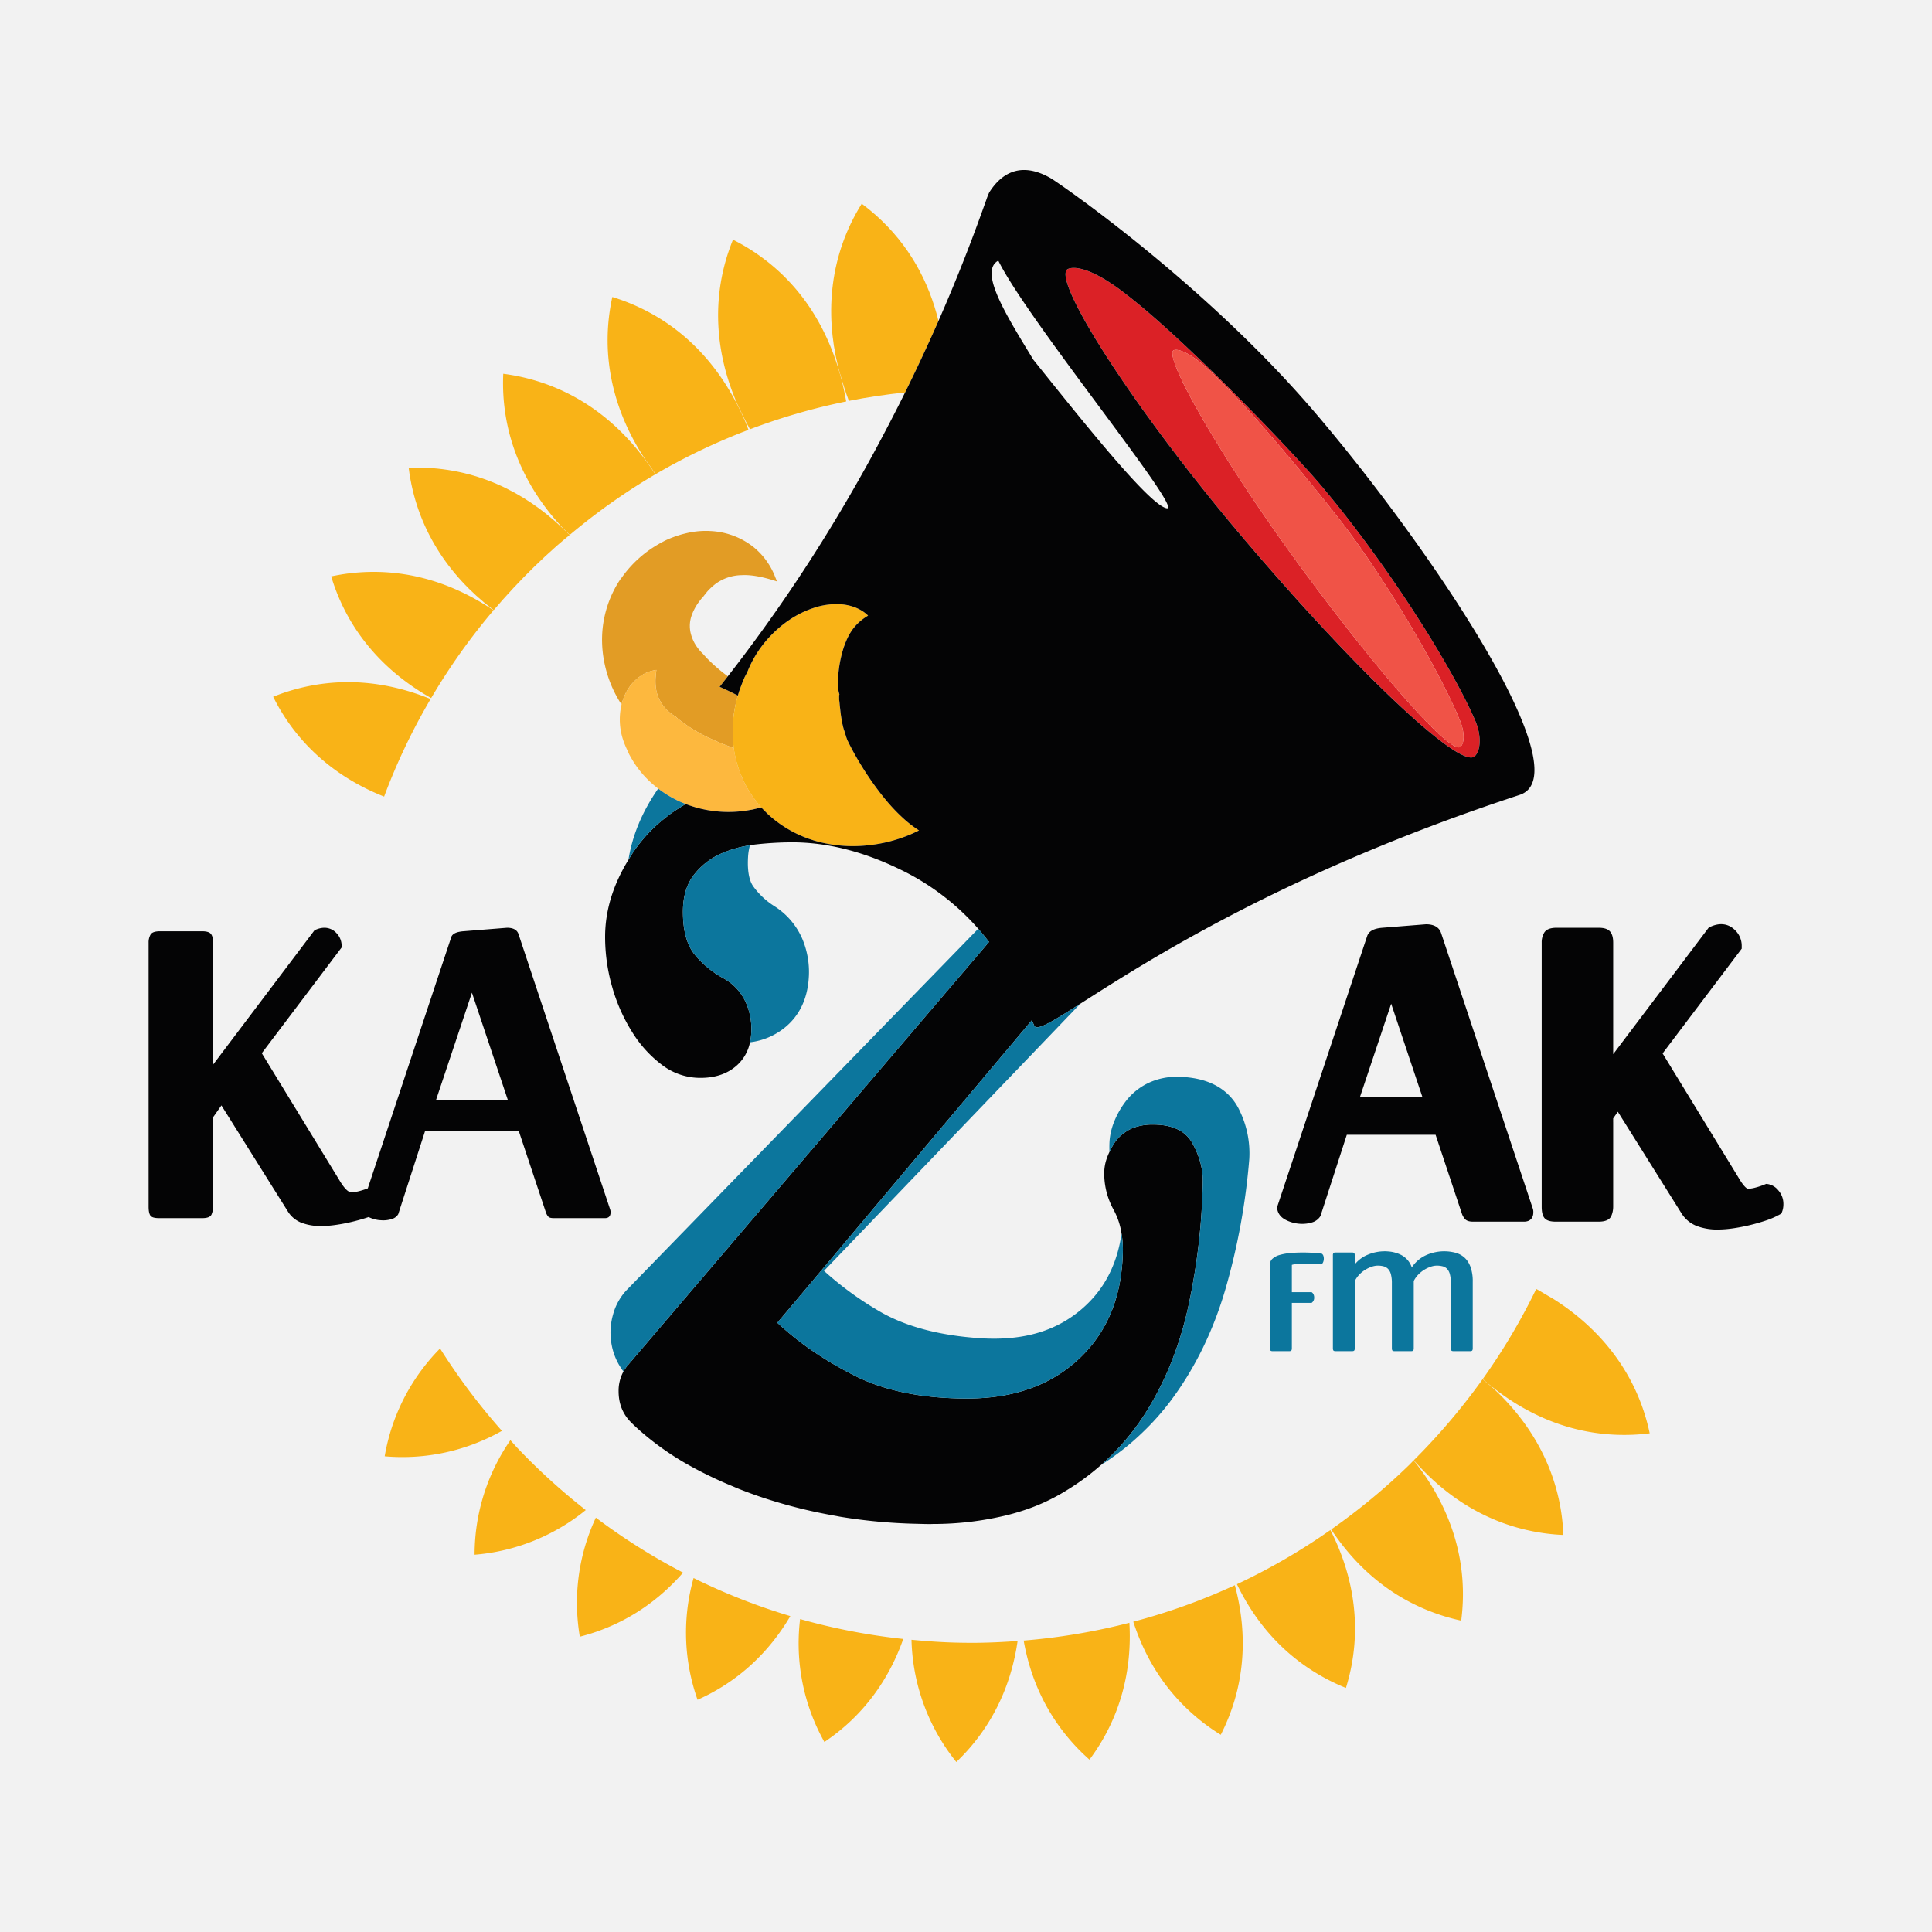
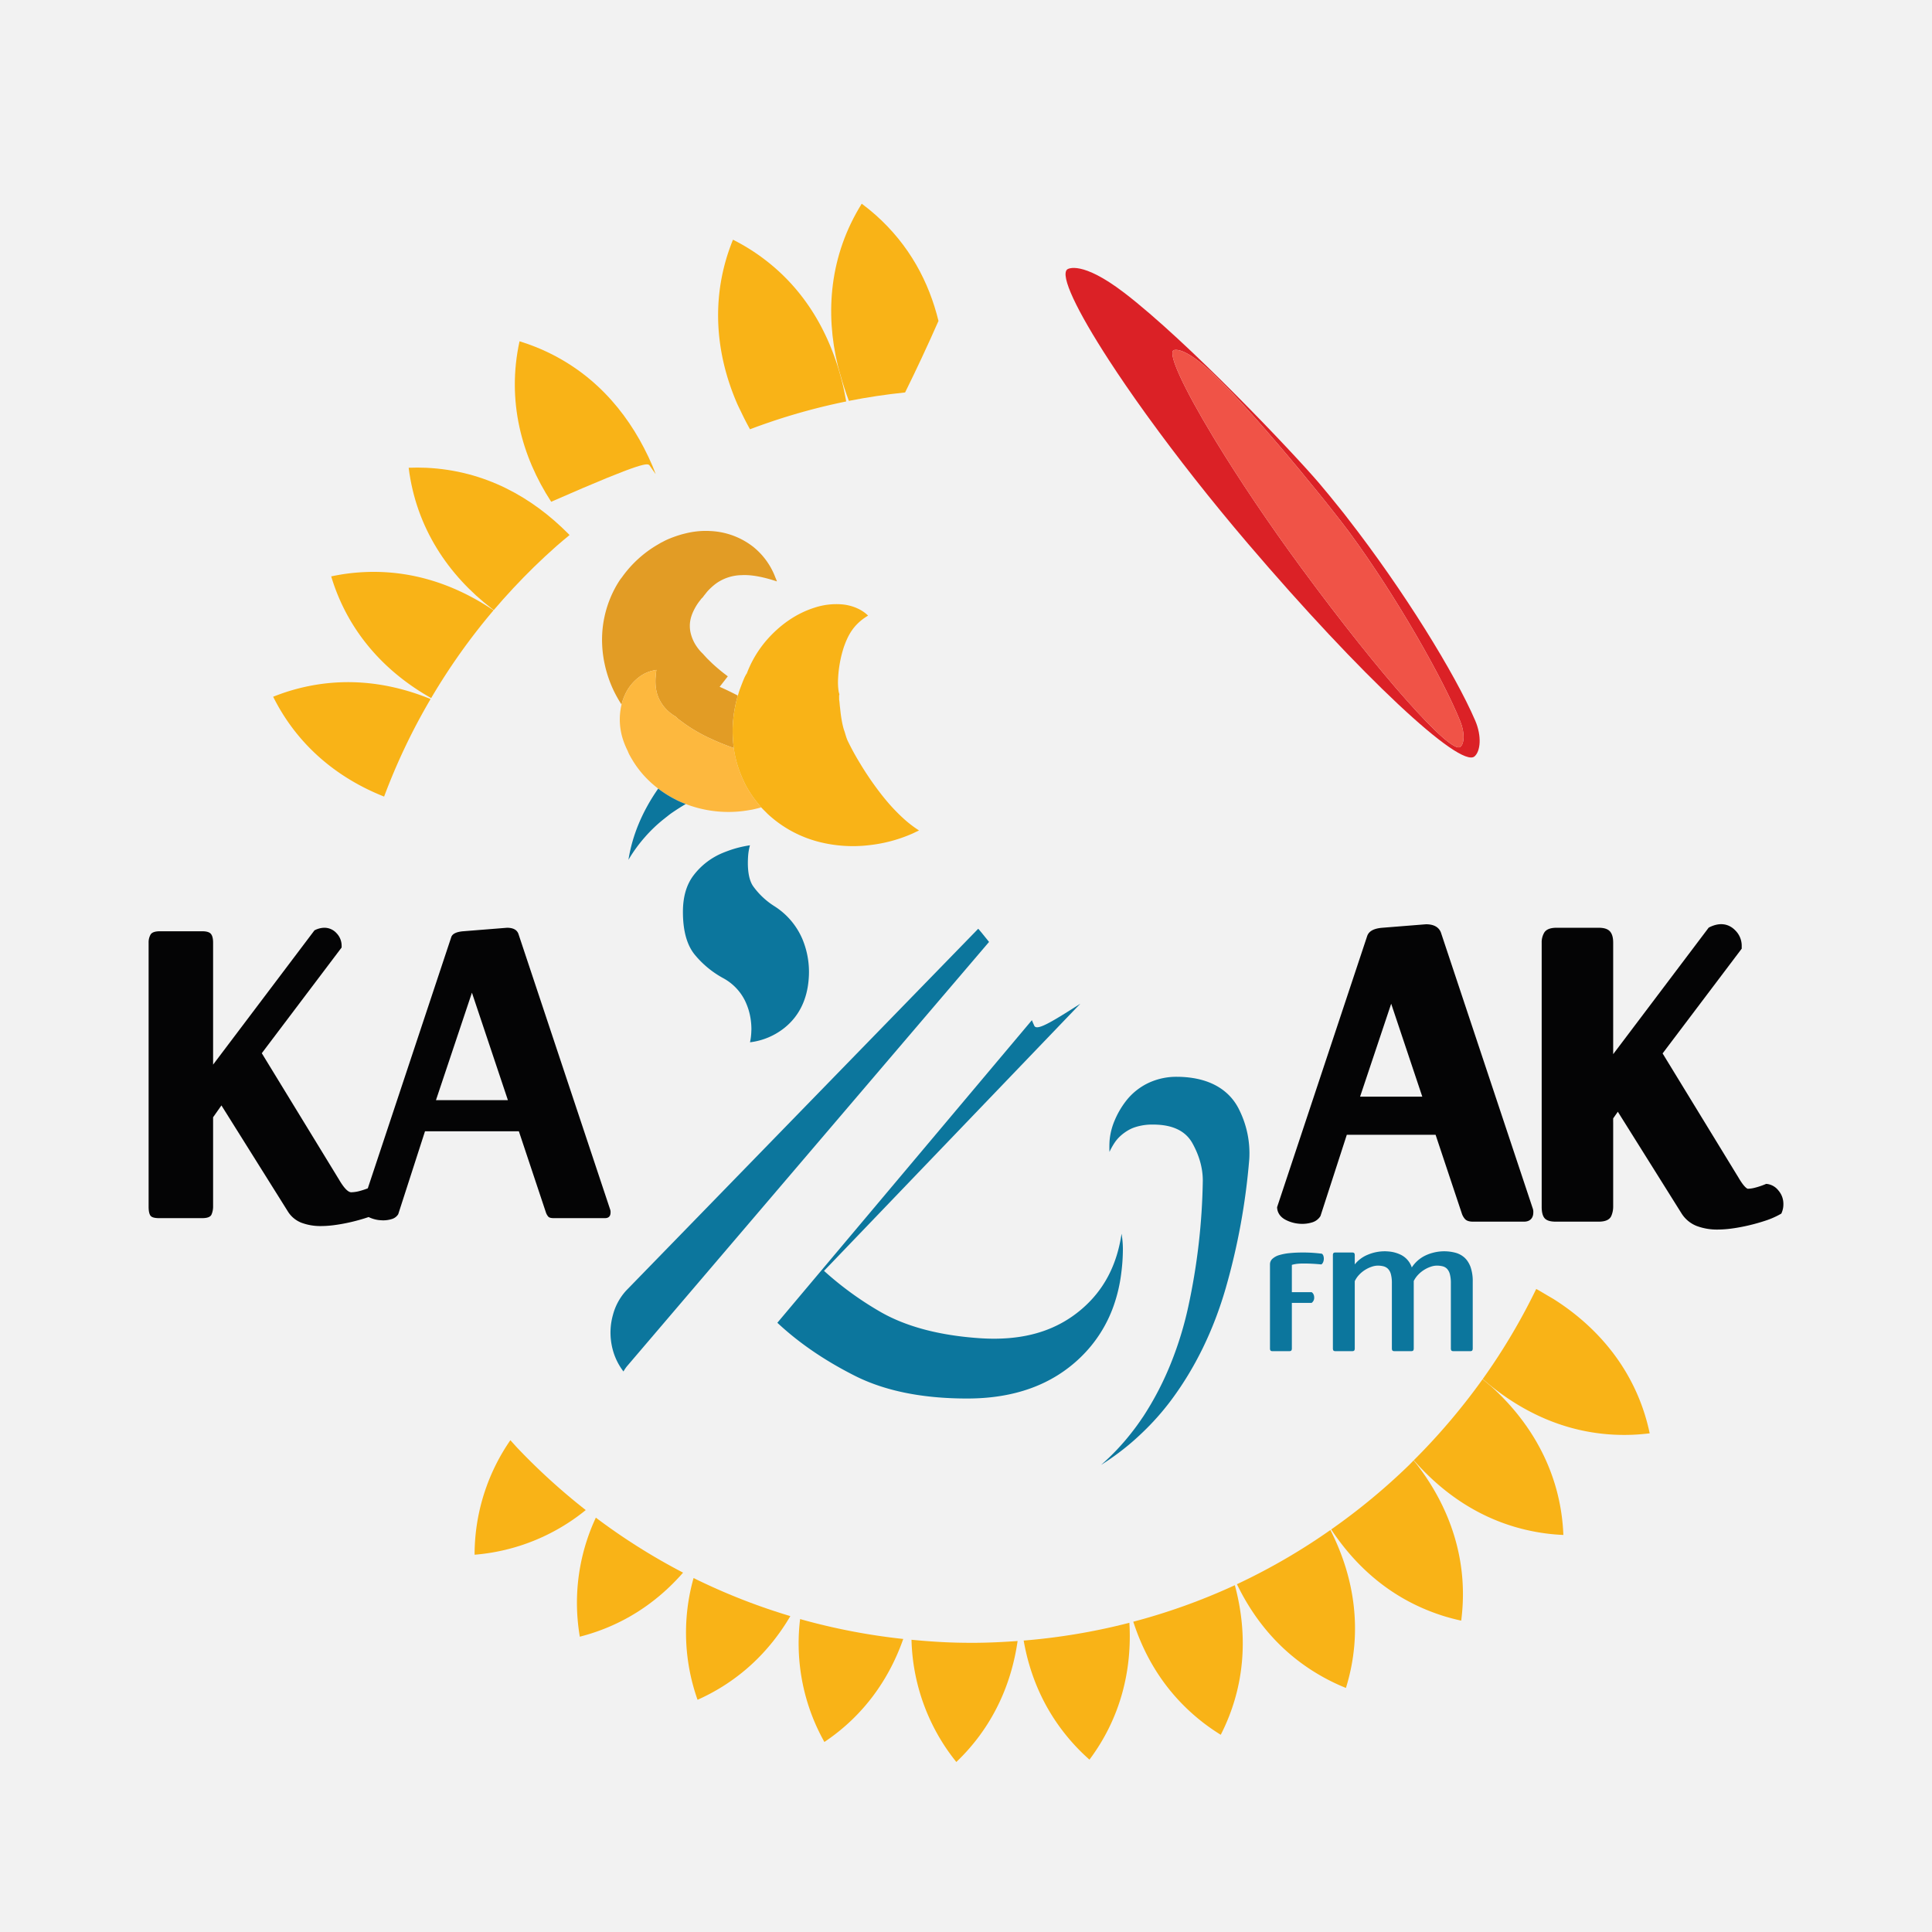
<svg xmlns="http://www.w3.org/2000/svg" id="ba08d8b1-5795-48d7-aba6-6cf279aef882" data-name="LOGO" viewBox="0 0 1300 1300">
  <defs>
    <style>.f8f4d90f-5f2e-4f8a-8a38-64d30d23a8bc{fill:#f2f2f2;}.b6e07606-a905-4297-b687-9f124d01046e{fill:#e29c25;}.e0fd5df7-8b79-4a7e-8f04-81cfd5bcaee7{fill:#db2126;}.e6cd77fa-00e6-4ce0-beeb-87547f20abec{fill:#f05347;}.e992b200-5447-4811-9b02-a17f334c8b72{fill:#fdb83e;}.e42485a9-aa35-4651-9769-f7f2954f119a{fill:#f9b317;}.faa6f978-19d1-4828-9b04-944f586c7ca7{fill:#040405;}.b7157315-fd8f-48da-8655-e0b663593969{fill:#0c769d;}</style>
  </defs>
  <title>volna.top-kazakfm</title>
  <rect class="f8f4d90f-5f2e-4f8a-8a38-64d30d23a8bc" width="1300" height="1300" />
  <path class="b6e07606-a905-4297-b687-9f124d01046e" d="M465.703,413.265a35.964,35.964,0,0,1,5.545-9.506l.494-.685c.225-.275.693-.702,1.029-1.042l1.12-1.488c.209-.276.445-.527.658-.801.588-.751,1.171-1.51,1.8-2.196a41.177,41.177,0,0,1,5.72-5.1,30.558,30.558,0,0,1,16.884-5.443c7.088-.388,15.12,1.362,23.816,4.217-.33-1.081-.83-2.123-1.242-3.185A48.116,48.116,0,0,0,506.688,367.833a50.5,50.5,0,0,0-28.305-10.493c-.912-.045-1.822-.114-2.738-.11a56.493,56.493,0,0,0-14.358,1.686c-1.028.253-2.064.495-3.074.8a79.292,79.292,0,0,0-8.226,2.915c-1.355.589-2.543,1.132-3.955,1.911-.494.254-.862.403-1.455.736l-1.95,1.146a77.054,77.054,0,0,0-23.991,21.815c-.495.701-1.058,1.307-1.531,2.033a66.958,66.958,0,0,0-4.398,7.649,73.537,73.537,0,0,0-7.529,29.139,77.58,77.58,0,0,0,1.755,20.087,81.339,81.339,0,0,0,6.09,17.743,87.602,87.602,0,0,0,5.194,9.197,35.559,35.559,0,0,1,2.393-6.788,30.499,30.499,0,0,1,11.664-13.24,23.711,23.711,0,0,1,7.222-2.868,21.542,21.542,0,0,1,2.184-.416,44.259,44.259,0,0,0-.495,4.551c-.017.23-.065.482-.077.703-.348,6.046.663,10.884,2.554,14.575a26.763,26.763,0,0,0,8.608,10.056,15.826,15.826,0,0,0,2.361,1.445c.86.883,1.377,1.355,2.015,1.944a13.24,13.24,0,0,1,1.339.938c1.982,1.53,3.958,2.897,5.923,4.2a117.098,117.098,0,0,0,12.295,6.93c.56.275,1.179.528,1.75.795,2.552,1.209,5.246,2.374,8.056,3.509q3.721,1.497,7.752,2.953c-.318-2.319-.525-4.584-.644-6.813-.143-2.641-.185-5.238-.081-7.752a86.524,86.524,0,0,1,3.458-20.765c-7.759-4.02-12.268-5.893-12.268-5.893,1.873-2.352,3.67-4.71,5.508-7.063a125.897,125.897,0,0,1-10.417-8.626l-2.956-2.874c-.331-.275-1.13-1.168-1.806-1.901l-1.032-1.126-.554-.628-.056-.059-.12-.116-.238-.229a29.078,29.078,0,0,1-3.453-4.047,27.088,27.088,0,0,1-4.254-9.047,20.911,20.911,0,0,1-.11-10.083A25.445,25.445,0,0,1,465.703,413.265Z" />
  <path class="e0fd5df7-8b79-4a7e-8f04-81cfd5bcaee7" d="M982.56,502.591c-6.563,4.834-53.463-47.778-106.93-120.463-22.298-30.313-42.086-59.944-57.125-84.561-.348-.571-.696-1.141-1.036-1.707-.347-.566-.706-1.147-1.042-1.707-10.085-16.687-17.828-30.849-22.505-41.092-4.468-9.784-6.141-15.993-4.332-17.32.408-.302,6.73-3.246,26.638,15.689,4.152,3.949,8.699,8.565,13.471,13.596,19,20.064,41.647,47.034,58.143,67.472.84,1.038,1.67,2.065,2.477,3.068q1.251,1.563,2.445,3.059c6.896,8.637,12.298,15.622,15.272,19.658,31.391,42.681,63.178,98.753,74.554,127.07C985.846,493.474,985.267,500.605,982.56,502.591Zm10.093-17.686c-13.497-31.446-48.091-87.589-85.643-135.861-.918-1.182-1.832-2.389-2.753-3.564-.934-1.182-1.876-2.334-2.81-3.504-4.669-5.859-9.366-11.609-14.064-17.117-8.39-9.839-30.459-33.658-55.784-59.109-25.246-25.368-53.722-52.357-75.132-68.744-28.503-21.8-37.79-16.218-38.386-15.709-4.809,4.104,6.403,27.653,28.2,61.211,7.088,10.911,15.286,22.873,24.423,35.576.378.525.773,1.059,1.149,1.583.375.521.763,1.05,1.141,1.575,18.918,26.11,41.62,55.138,66.593,84.4,75.967,89.038,142.9,151.592,152.58,143.332C996.16,505.564,997.185,495.48,992.653,484.906Z" />
  <path class="e6cd77fa-00e6-4ce0-beeb-87547f20abec" d="M982.589,485.354c-11.376-28.317-43.163-84.389-74.554-127.07-2.974-4.036-8.377-11.021-15.272-19.658q-1.196-1.498-2.445-3.059c-.807-1.003-1.637-2.03-2.477-3.068-16.496-20.438-39.143-47.408-58.143-67.472-4.772-5.031-9.318-9.647-13.471-13.596-19.909-18.936-26.23-15.991-26.638-15.689-1.81,1.328-.136,7.537,4.333,17.32,4.676,10.242,12.42,24.405,22.503,41.092.336.56.694,1.141,1.042,1.707.34.566.687,1.136,1.036,1.707,15.04,24.617,34.828,54.249,57.126,84.561,53.467,72.684,100.366,125.297,106.929,120.464C985.264,500.605,985.844,493.474,982.589,485.354Z" />
  <path class="e992b200-5447-4811-9b02-a17f334c8b72" d="M510.504,541.195a75.94,75.94,0,0,1-5.177-6.92c-1.308-1.995-2.555-4.04-3.685-6.166-.627-1.196-1.165-2.436-1.725-3.666a76.171,76.171,0,0,1-5.978-19.603c-.035-.225-.049-.446-.082-.671-.042-.267-.059-.531-.097-.796q-4.029-1.451-7.752-2.952c-2.81-1.135-5.503-2.3-8.055-3.509-.572-.267-1.191-.52-1.751-.795a117.082,117.082,0,0,1-12.294-6.93c-1.966-1.303-3.942-2.67-5.923-4.2a13.108,13.108,0,0,0-1.34-.938c-.638-.589-1.155-1.061-2.015-1.944a15.886,15.886,0,0,1-2.361-1.445,26.774,26.774,0,0,1-8.608-10.056c-1.891-3.691-2.901-8.529-2.553-14.575.012-.221.059-.474.076-.703a44.237,44.237,0,0,1,.496-4.551,21.416,21.416,0,0,0-2.184.416,23.719,23.719,0,0,0-7.224,2.868A30.489,30.489,0,0,0,420.612,467.299a35.392,35.392,0,0,0-2.393,6.788,43.6,43.6,0,0,0,1.026,23.694,54.728,54.728,0,0,0,3.113,7.466,23.522,23.522,0,0,0,1.003,2.328c.589,1.094,1.256,2.301,1.823,3.223a67.218,67.218,0,0,0,8.231,11.189,70.614,70.614,0,0,0,9.476,8.65q2.823,2.16,5.811,4.029,3.024,1.893,6.187,3.466c.24.115.466.267.707.381,1.917.927,3.865,1.747,5.817,2.5a80.091,80.091,0,0,0,43.411,3.974c.413-.079.839-.12,1.25-.202q3.107-.658,6.146-1.519C511.628,542.612,511.077,541.883,510.504,541.195Z" />
  <path class="e42485a9-aa35-4651-9769-f7f2954f119a" d="M1046.315,874.711c-1.901-1.225-3.894-2.308-5.838-3.464-2.25-1.33-4.48-2.702-6.785-3.944a418.448,418.448,0,0,1-35.982,60.602c.483.425.951.858,1.44,1.273,26.155,22.281,59.281,37.782,99.205,36.245,3.909-.149,7.777-.501,11.691-.971C1101.591,924.323,1077.033,894.417,1046.315,874.711Z" />
  <path class="e42485a9-aa35-4651-9769-f7f2954f119a" d="M1004.238,933.669c-1.665-1.527-3.447-2.93-5.17-4.395-.485-.412-.966-.833-1.455-1.237q-6.665,9.342-13.872,18.33a427.515,427.515,0,0,1-32.436,36.194c21.781,24.856,50.958,44.277,88.971,49.277,3.873.507,7.757.825,11.68,1.003C1050.356,991.883,1031.193,958.282,1004.238,933.669Z" />
  <path class="e42485a9-aa35-4651-9769-f7f2954f119a" d="M951.17,982.702c-.976.967-1.894,1.986-2.882,2.947a426.477,426.477,0,0,1-52.559,43.489c17.174,25.935,41.745,47.773,76.135,58.396q5.601,1.709,11.345,2.953c5.317-40.662-7.928-76.983-30.365-105.786C952.313,984.014,951.714,983.377,951.17,982.702Z" />
  <path class="e42485a9-aa35-4651-9769-f7f2954f119a" d="M832.303,1065.98c12.699,26.275,32.593,49.742,62.655,64.962q5.223,2.643,10.689,4.836c11.761-37.932,5.61-74.774-10.45-106.271A419.146,419.146,0,0,1,832.303,1065.98Z" />
  <path class="e42485a9-aa35-4651-9769-f7f2954f119a" d="M762.565,1091.216c8.44,26.13,23.759,50.636,49.137,69.511q4.699,3.483,9.715,6.569c17.033-33.351,18.182-68.461,9.482-100.65A416.516,416.516,0,0,1,762.565,1091.216Z" />
  <path class="e42485a9-aa35-4651-9769-f7f2954f119a" d="M688.805,1103.9c4.47,25.505,15.356,50.444,35.827,71.996,2.684,2.833,5.509,5.506,8.443,8.132,21.182-28.331,28.712-60.613,26.866-92.098A421.479,421.479,0,0,1,688.805,1103.9Z" />
  <path class="e42485a9-aa35-4651-9769-f7f2954f119a" d="M643.564,1105.29c-10.158-.251-20.223-.976-30.238-1.927a136.415,136.415,0,0,0,23.212,72.82c2.173,3.238,4.503,6.36,6.955,9.424,24.203-23.126,36.988-51.787,41.226-81.413-10.178.731-20.397,1.224-30.696,1.224Q648.807,1105.418,643.564,1105.29Z" />
  <path class="e42485a9-aa35-4651-9769-f7f2954f119a" d="M549.425,1161.675c1.614,3.53,3.378,7.052,5.294,10.464,26.549-17.791,43.604-42.379,53.057-69.318a422.109,422.109,0,0,1-69.401-13.388A135.618,135.618,0,0,0,549.425,1161.675Z" />
  <path class="e42485a9-aa35-4651-9769-f7f2954f119a" d="M465.934,1132.531c.979,3.772,2.129,7.524,3.433,11.219,28.041-12.505,48.543-32.645,62.433-56.308a416.5,416.5,0,0,1-65.109-25.619A135.312,135.312,0,0,0,465.934,1132.531Z" />
  <path class="e42485a9-aa35-4651-9769-f7f2954f119a" d="M388.677,1089.663c.322,3.877.813,7.773,1.468,11.63,28.871-7.364,51.949-23.017,69.478-43.104a418.018,418.018,0,0,1-58.69-36.996A135.405,135.405,0,0,0,388.677,1089.663Z" />
  <path class="e42485a9-aa35-4651-9769-f7f2954f119a" d="M348.345,974.504c-1.691-1.78-3.266-3.633-4.922-5.43a135.599,135.599,0,0,0-23.574,65.357c-.323,3.871-.512,7.792-.512,11.705a135.826,135.826,0,0,0,74.803-30.042A427.477,427.477,0,0,1,348.345,974.504Z" />
-   <path class="e42485a9-aa35-4651-9769-f7f2954f119a" d="M296.111,907.367a135.606,135.606,0,0,0-34.797,61.073q-1.465,5.645-2.473,11.459a135.86,135.86,0,0,0,78.884-17.104A424.891,424.891,0,0,1,296.111,907.367Z" />
  <path class="e42485a9-aa35-4651-9769-f7f2954f119a" d="M194.865,464.914c-3.734,1.132-7.395,2.458-11.063,3.905,16.584,33.278,43.872,55.004,74.658,67.187a417.359,417.359,0,0,1,31.281-65.645C261.236,458.737,228.965,454.553,194.865,464.914Z" />
  <path class="e42485a9-aa35-4651-9769-f7f2954f119a" d="M290.124,469.717A421.503,421.503,0,0,1,332.094,410.655c-27.146-18.268-59.995-29.476-97.676-24.788-3.871.48-7.707,1.165-11.56,1.966C234.193,425.546,259.564,452.557,290.124,469.717Z" />
  <path class="e42485a9-aa35-4651-9769-f7f2954f119a" d="M330.901,409.528c.437.335.908.626,1.346.963q12.814-15.055,27.119-29.049,7.387-7.195,15.06-13.984c2.888-2.558,5.866-4.97,8.813-7.441-.253-.258-.495-.527-.751-.785-24.183-24.402-55.874-42.629-95.778-44.482-3.902-.176-7.788-.157-11.727-.016C280.029,355.417,301.966,387.29,330.901,409.528Z" />
-   <path class="e42485a9-aa35-4651-9769-f7f2954f119a" d="M382.578,359.144c.26.258.512.523.772.781a422.42,422.42,0,0,1,57.625-40.764c-.029-.042-.051-.088-.078-.131q-1.834-2.826-3.777-5.589c-19.738-28.125-47.919-51.417-86.944-59.949-3.812-.831-7.661-1.482-11.548-1.993-1.866,40.958,14.399,76.044,39.185,102.843C379.338,356.002,380.992,357.545,382.578,359.144Z" />
-   <path class="e42485a9-aa35-4651-9769-f7f2954f119a" d="M437.219,313.369c1.325,1.885,2.586,3.82,3.982,5.661A418.392,418.392,0,0,1,503.635,289.235c-.734-1.861-1.391-3.744-2.179-5.586q-1.332-3.09-2.777-6.144c-14.695-31.061-38.54-58.782-75.605-73.757q-5.425-2.182-11.057-3.904c-8.752,40.076,1.373,77.389,21.301,107.981C434.548,309.723,435.918,311.517,437.219,313.369Z" />
+   <path class="e42485a9-aa35-4651-9769-f7f2954f119a" d="M437.219,313.369c1.325,1.885,2.586,3.82,3.982,5.661c-.734-1.861-1.391-3.744-2.179-5.586q-1.332-3.09-2.777-6.144c-14.695-31.061-38.54-58.782-75.605-73.757q-5.425-2.182-11.057-3.904c-8.752,40.076,1.373,77.389,21.301,107.981C434.548,309.723,435.918,311.517,437.219,313.369Z" />
  <path class="e42485a9-aa35-4651-9769-f7f2954f119a" d="M498.797,277.447q2.744,5.79,5.863,11.4a417.591,417.591,0,0,1,64.73-18.712c-.674-3.706-1.383-7.405-2.256-11.08q-.781-3.281-1.69-6.534c-9.203-33.108-27.978-64.483-61.993-85.518-3.315-2.05-6.739-3.947-10.244-5.721-15.464,38.027-11.791,76.525,2.683,110.043C496.78,273.4,497.827,275.409,498.797,277.447Z" />
  <path class="e42485a9-aa35-4651-9769-f7f2954f119a" d="M565.563,252.485c1.625,5.825,3.477,11.584,5.63,17.256q18.703-3.701,37.826-5.667,5.847-11.839,11.024-22.93c4.107-8.778,7.931-17.213,11.441-25.196-6.368-26.049-19.443-51.049-42.527-71.501-2.918-2.592-5.965-5.022-9.117-7.38-21.711,34.837-24.661,73.402-16.095,108.894C564.267,248.158,564.956,250.311,565.563,252.485Z" />
  <path class="e42485a9-aa35-4651-9769-f7f2954f119a" d="M502.371,453.156l-.423.795-.84,1.608c-.885,1.997-1.627,3.881-2.34,5.76-.355.93-.71,1.855-1.055,2.804-.43,1.276-.833,2.591-1.221,3.922a86.405,86.405,0,0,0-3.458,20.765c-.104,2.514-.064,5.111.079,7.752.12,2.228.328,4.493.644,6.811.038.265.055.529.097.796.033.225.046.446.082.671a76.175,76.175,0,0,0,5.978,19.603c.56,1.23,1.098,2.47,1.725,3.666,1.13,2.126,2.377,4.171,3.685,6.166a75.698,75.698,0,0,0,5.177,6.919c.573.69,1.124,1.418,1.715,2.074,1.033,1.149,2.11,2.201,3.191,3.257.313.303.613.652.93.949,1.603,1.51,3.23,2.89,4.869,4.2A79.776,79.776,0,0,0,551.444,566.583a92.551,92.551,0,0,0,33.663,2.079,98.422,98.422,0,0,0,29.222-7.931c.587-.269,1.182-.572,1.775-.856.759-.361,1.51-.701,2.275-1.093a78.069,78.069,0,0,1-11.218-8.746,122.373,122.373,0,0,1-10.409-10.922c-1.042-1.23-2.048-2.469-3.042-3.718a207.533,207.533,0,0,1-14.966-21.673,175.255,175.255,0,0,1-8.516-15.594c-1.333-3.315-1.254-4.045-2.316-6.939-.279-.819-.564-1.905-.853-3.131-.267-1.142-.523-2.458-.774-3.913-.356-2.064-.674-4.411-.935-7.011-.038-.374-.084-.692-.12-1.075-.248-1.755-.279-3.606-.583-5.183l-.009-.778-.01-1.042-.01-.902v-.055c.081-.406-.202.83.196-.921l-.015-.045-.02-.094-.057-.182a13.313,13.313,0,0,1-.423-1.641,41.817,41.817,0,0,1-.362-8.756,81.114,81.114,0,0,1,3.883-21.109c2.544-7.117,6.052-15.041,16.295-21.109-4.081-4.116-10.306-6.752-16.694-7.491a46.878,46.878,0,0,0-19.426,2.159c-12.622,4.02-23.302,11.791-31.945,21.594a75.361,75.361,0,0,0-11.2,17.092c-.76,1.665-1.512,3.34-2.19,5.145l-.248.674-.125.339-.061.166c.384-1.713.094-.446.172-.814Z" />
-   <path class="faa6f978-19d1-4828-9b04-944f586c7ca7" d="M992.161,508.974c-9.68,8.26-76.613-54.294-152.58-143.332-24.973-29.262-47.674-58.29-66.593-84.4-.378-.525-.765-1.054-1.141-1.575-.377-.525-.771-1.059-1.149-1.583-9.137-12.704-17.335-24.665-24.423-35.576-21.797-33.558-33.008-57.107-28.2-61.211.595-.509,9.883-6.091,38.386,15.709,21.41,16.387,49.886,43.376,75.132,68.744,25.325,25.451,47.394,49.27,55.784,59.109,4.699,5.508,9.395,11.258,14.064,17.117.934,1.17,1.876,2.322,2.81,3.504.922,1.175,1.835,2.382,2.754,3.564,37.552,48.272,72.146,104.415,85.643,135.861C997.182,495.48,996.156,505.564,992.161,508.974ZM785.154,342.006c-9.113-1.301-39.703-37.781-68.302-73.154q-.589-.723-1.174-1.451c-.335-.418-.676-.835-1.012-1.257-3.304-4.089-6.572-8.153-9.767-12.135-3.284-4.092-6.495-8.093-9.588-11.947q-1.445-2.384-2.889-4.746c-17.308-28.467-33.254-55.096-20.686-61.947,5.857,11.979,19.5,31.974,35.376,54.018q3.266,4.537,6.624,9.153c7.579,10.399,15.467,21.059,23.142,31.409q.488.655.977,1.316c.368.499.745,1.004,1.115,1.501C766.784,310.274,790.975,342.837,785.154,342.006Zm236.877,137.968c-1.641-3.793-3.412-7.692-5.385-11.744-23.314-47.967-68.501-112.579-109.585-163.761-8.427-10.502-16.69-20.464-24.545-29.57C808.38,188.963,712.215,122.909,707.002,119.915c-21.611-12.42-34.36-1.545-41.379,9.586a49.119,49.119,0,0,0-2.013,5.116c-3.837,10.575-12.914,36.683-28.356,72.642-1.224,2.845-2.467,5.721-3.772,8.688-3.508,7.983-7.332,16.418-11.441,25.196q-5.183,11.094-11.024,22.93c-.197.4-.405.809-.606,1.21-.215.439-.439.883-.658,1.322q-9.106,18.307-19.811,38.085-7.129,13.106-14.988,26.714-6.905,11.941-14.385,24.191a1067.241,1067.241,0,0,1-68.84,99.493c-1.836,2.354-3.634,4.711-5.508,7.063,0,0,4.509,1.873,12.268,5.893.39-1.331.791-2.646,1.223-3.922.345-.949.701-1.873,1.055-2.804.713-1.879,1.455-3.763,2.34-5.76l.84-1.608.423-.795.029-.051c-.079.368.212-.899-.172.814l.06-.166.126-.339.248-.674c.677-1.805,1.429-3.479,2.19-5.145a75.361,75.361,0,0,1,11.2-17.092c8.642-9.802,19.323-17.573,31.945-21.594a46.875,46.875,0,0,1,19.426-2.159c6.388.74,12.613,3.376,16.693,7.491-10.242,6.068-13.749,13.992-16.295,21.109a81.172,81.172,0,0,0-3.882,21.109,41.752,41.752,0,0,0,.362,8.757,13.099,13.099,0,0,0,.423,1.641l.056.181.02.094.016.045c-.397,1.751-.115.515-.196.921v.055l.01.902.01,1.042.007.778c.306,1.577.335,3.428.584,5.183.034.383.082.701.119,1.075.263,2.599.58,4.948.937,7.011.251,1.455.507,2.771.773,3.913.29,1.226.576,2.312.855,3.131,1.061,2.894.982,3.624,2.316,6.939a175.246,175.246,0,0,0,8.516,15.594,207.567,207.567,0,0,0,14.964,21.673c.995,1.25,2.002,2.489,3.043,3.718a122.359,122.359,0,0,0,10.409,10.922,77.927,77.927,0,0,0,11.218,8.747c-.767.391-1.516.731-2.275,1.092-.593.284-1.188.588-1.777.856a98.415,98.415,0,0,1-29.221,7.931,92.551,92.551,0,0,1-33.663-2.079,79.767,79.767,0,0,1-30.238-14.909c-1.638-1.31-3.266-2.69-4.87-4.2-.317-.297-.616-.646-.929-.949-1.081-1.056-2.158-2.107-3.192-3.257q-3.039.862-6.145,1.519c-.412.082-.836.122-1.25.202a80.091,80.091,0,0,1-43.411-3.974q-4.708,2.784-9.215,5.864c-1.808,1.246-3.467,2.636-5.173,3.975a96.462,96.462,0,0,0-13.046,12.389,99.37,99.37,0,0,0-10.757,14.71c-.126.204-.227.403-.352.603q-15.681,25.55-15.705,51.764A121.731,121.731,0,0,0,412.046,664.526a115.739,115.739,0,0,0,13.617,30.376,80.459,80.459,0,0,0,20.247,22.001,42.364,42.364,0,0,0,25.485,8.374q15.352,0,24.785-8.73a28.513,28.513,0,0,0,8.485-15.214,40.104,40.104,0,0,0,.882-7.288c.016-.531.061-1.043.061-1.586a45.807,45.807,0,0,0-.364-5.629,42.594,42.594,0,0,0-4.174-13.924,34.834,34.834,0,0,0-14.315-14.66,65.13,65.13,0,0,1-18.85-15.357q-8.378-9.768-8.379-29.328,0-15.347,7.331-24.788a47.334,47.334,0,0,1,18.153-14.31c1.498-.671,3.042-1.27,4.598-1.843a73.306,73.306,0,0,1,7.402-2.313c2.465-.633,5.018-1.125,7.622-1.536,1.363-.209,2.716-.446,4.118-.599a226.588,226.588,0,0,1,24.089-1.394q34.907,0,71.914,17.808a164.929,164.929,0,0,1,53.477,40.338c1.558,1.784,3.055,3.624,4.537,5.481.906,1.137,1.85,2.237,2.731,3.403L638.248,665.746,442.327,895.355l-13.608,15.95-4.787,5.608-2.109,2.469a25.328,25.328,0,0,0-2.308,3.458,26.807,26.807,0,0,0-3.276,13.298q0,12.567,8.378,20.947c3.37,3.377,7.073,6.612,10.926,9.78.977.804,1.975,1.602,2.982,2.39A192.74,192.74,0,0,0,461.97,985.012a272.056,272.056,0,0,0,30.711,14.932c1.526.635,3.002,1.308,4.548,1.918q6.327,2.511,12.918,4.798a334.945,334.945,0,0,0,44.339,11.875q3.771.747,7.605,1.424c1.196.211,2.357.463,3.564.668a362.303,362.303,0,0,0,51.258,4.706c2.927.065,5.843.177,8.792.177.871,0,1.691-.058,2.551-.059a209.445,209.445,0,0,0,48.978-5.843,154.763,154.763,0,0,0,17.476-5.407,132.336,132.336,0,0,0,18.272-8.589,175.072,175.072,0,0,0,15.655-10.082c4.282-3.091,8.355-6.382,12.267-9.817a158.863,158.863,0,0,0,20.088-21.19c1.33-1.69,2.643-3.392,3.903-5.135,1.206-1.666,2.396-3.349,3.546-5.072.243-.362.51-.703.75-1.069a206.432,206.432,0,0,0,19.115-37.026,236.794,236.794,0,0,0,11.255-36.992,429.381,429.381,0,0,0,9.777-84.83q0-12.568-6.983-25.133Q795.37,756.696,775.818,756.696a37.161,37.161,0,0,0-12.336,1.866,23.71,23.71,0,0,0-3.718,1.625,31.13,31.13,0,0,0-5.506,3.864,25.078,25.078,0,0,0-4.272,4.864,47.106,47.106,0,0,0-3.45,6.177,39.237,39.237,0,0,0-1.784,4.298,29.931,29.931,0,0,0-1.746,9.428,50.392,50.392,0,0,0,6.278,25.136,48.428,48.428,0,0,1,5.393,16.188,64.277,64.277,0,0,1,.893,10.343,128.433,128.433,0,0,1-1.087,16.096,104.486,104.486,0,0,1-5.21,22.265,89.407,89.407,0,0,1-22.331,34.607q-28.634,27.587-76.103,27.576-45.397,0-75.758-15.363-30.371-15.343-52.016-35.607l21.162-25.154,4.616-5.486,58.957-70.087,69.771-82.94,16.764-19.931c.237.58.478,1.155.719,1.709.3.693.597,1.387.905,2.038.789,1.692,3.403,1.228,7.83-.928,5.124-2.488,12.759-7.28,23.144-13.905,44.014-28.07,137.133-88.456,295.586-140.5,12.938-4.251,12.408-21.244,3.426-45.214Q1024.196,484.986,1022.031,479.973Z" />
  <path class="faa6f978-19d1-4828-9b04-944f586c7ca7" d="M1196.618,801.003a11.496,11.496,0,0,0-7.618-4.347l-.583-.049-.543.225a49.644,49.644,0,0,1-6.618,2.252,21.352,21.352,0,0,1-5.161.811c-.017,0-1.953-.082-6.25-7.43l-51.117-83.643L1171.959,638.34v-1.972a14.446,14.446,0,0,0-4.02-10.008c-4.292-4.662-10.387-6.078-17.691-2.433l-.496.248-49.616,65.731v-.009l-5.424,7.192h-.005l-9.234,12.232V634.3c0-3.349-.66-5.769-2.021-7.412-1.473-1.763-3.994-2.619-7.716-2.619h-28.337c-4.274,0-7.011,1.1-8.368,3.36a12.813,12.813,0,0,0-1.663,6.671v177.696c0,3.268.515,5.623,1.572,7.199,1.259,1.904,3.834,2.829,7.868,2.829h28.927c4.57,0,7.439-1.333,8.527-3.966a15.839,15.839,0,0,0,1.21-6.062V754.983l-.012.043.012-2.497,3.135-4.463,2.168,3.46,40.524,64.676a21.218,21.218,0,0,0,10.449,8.765,38.937,38.937,0,0,0,13.978,2.373,74.087,74.087,0,0,0,10.064-.765c3.567-.495,7.314-1.196,11.142-2.105,3.765-.889,7.508-1.951,11.123-3.152a55.122,55.122,0,0,0,9.871-4.327l.686-.394.307-.72A14.22,14.22,0,0,0,1200,810.222,13.75,13.75,0,0,0,1196.618,801.003Z" />
  <path class="faa6f978-19d1-4828-9b04-944f586c7ca7" d="M915.17,737.911l20.927-62.534,20.927,62.534Zm54.435-110.31c-.929-2.592-3.395-5.679-10.058-5.679h-.022l-29.536,2.359c-5.579.485-8.845,2.246-10.001,5.446L859.329,812.284l.033.466c.176,2.51,1.394,5.983,6.192,8.297a24.12,24.12,0,0,0,10.624,2.456,22.252,22.252,0,0,0,6.759-.996,9.886,9.886,0,0,0,5.571-4.24L906.232,763.582h59.748l17.811,53.416a10.876,10.876,0,0,0,1.869,3.157c1.419,1.677,3.893,1.869,5.635,1.869h34.237c3.88,0,6.195-2.315,6.195-6.19a6.904,6.904,0,0,0-.414-2.816Z" />
  <path class="faa6f978-19d1-4828-9b04-944f586c7ca7" d="M293.349,740.268l24.203-72.317L341.754,740.268Zm55.492-111.87q-1.484-4.128-7.676-4.129l-29.519,2.357q-6.79.592-7.969,3.839L266.858,741.287,249.121,794.661l-.621,1.878-.703,2.107-.317.96a51.254,51.254,0,0,1-5.358,1.762,23.527,23.527,0,0,1-5.754.884q-3.255,0-8.265-8.561l-51.952-85.008L229.875,637.549v-1.181a12.102,12.102,0,0,0-3.394-8.41,10.973,10.973,0,0,0-8.414-3.689,14.709,14.709,0,0,0-6.493,1.768l-68.184,90.321V634.3q0-4.126-1.476-5.902-1.48-1.773-5.905-1.772h-28.334q-5.022,0-6.346,2.213A10.47,10.47,0,0,0,100,634.3v177.696q0,4.128,1.181,5.899,1.172,1.773,5.901,1.772H136.008c3.544,0,5.655-.834,6.348-2.51a13.449,13.449,0,0,0,1.034-5.161V751.781l5.606-7.973,44.574,71.138a18.799,18.799,0,0,0,9.297,7.821,36.438,36.438,0,0,0,13.134,2.219,70.83,70.83,0,0,0,9.741-.746q5.309-.73,10.922-2.06,5.603-1.328,10.92-3.102c.154-.049.281-.115.433-.163a.179.179,0,0,1,.021.012,21.648,21.648,0,0,0,6.781,2.026c.44.055.886.083,1.331.11.413.026.823.062,1.237.071.084,0,.16.011.245.011a19.784,19.784,0,0,0,6.051-.889,7.551,7.551,0,0,0,4.282-3.244l10.303-31.924,7.7-23.862H349.137L367.435,816.129a8.704,8.704,0,0,0,1.477,2.505c.589.694,1.866,1.033,3.836,1.033H406.988q3.833,0,3.838-3.833a5.112,5.112,0,0,0-.296-2.068Z" />
  <path class="b7157315-fd8f-48da-8655-e0b663593969" d="M467.902,642.89a65.163,65.163,0,0,0,18.85,15.357,34.82,34.82,0,0,1,14.315,14.66A42.574,42.574,0,0,1,505.242,686.83a45.817,45.817,0,0,1,.364,5.629c0,.543-.044,1.055-.06,1.586a40.099,40.099,0,0,1-.882,7.288,45.924,45.924,0,0,0,23.371-9.86c9.79-7.935,15.237-19.203,16.171-33.469a57.407,57.407,0,0,0-4.326-26.208,48.875,48.875,0,0,0-18.56-21.88l-.172-.115-.177-.11a51.16,51.16,0,0,1-13.941-13.019c-3.008-4.006-4.271-11.059-3.659-20.414a37.215,37.215,0,0,1,1.261-7.488c-2.604.411-5.157.902-7.623,1.536a73.381,73.381,0,0,0-7.401,2.313c-1.556.572-3.102,1.171-4.6,1.843a47.33,47.33,0,0,0-18.152,14.31q-7.332,9.43-7.331,24.788Q459.525,633.116,467.902,642.89Z" />
  <path class="b7157315-fd8f-48da-8655-e0b663593969" d="M433.978,563.242A96.468,96.468,0,0,1,447.024,550.853c1.706-1.339,3.364-2.729,5.173-3.974q4.503-3.088,9.214-5.865c-1.951-.753-3.9-1.574-5.816-2.5-.241-.115-.468-.267-.708-.381q-3.16-1.574-6.187-3.466-2.993-1.867-5.811-4.029c-10.705,15.345-17.411,31.42-20.021,47.918.126-.199.227-.399.353-.603A99.284,99.284,0,0,1,433.978,563.242Z" />
  <path class="b7157315-fd8f-48da-8655-e0b663593969" d="M796.465,724.702q-2.15-.145-4.178-.143a44.214,44.214,0,0,0-19.048,3.91,41.619,41.619,0,0,0-15.512,12.265,57.785,57.785,0,0,0-7.779,13.385,44.044,44.044,0,0,0-3.362,13.685,72.569,72.569,0,0,0-.046,7.287,47.105,47.105,0,0,1,3.45-6.177,25.079,25.079,0,0,1,4.272-4.864,31.065,31.065,0,0,1,5.506-3.864,23.708,23.708,0,0,1,3.718-1.625,37.161,37.161,0,0,1,12.336-1.866q19.547,0,26.536,12.57,6.971,12.567,6.981,25.133a429.195,429.195,0,0,1-9.776,84.83,236.53,236.53,0,0,1-11.255,36.992,206.349,206.349,0,0,1-19.114,37.026c-.241.366-.506.707-.749,1.069-1.149,1.723-2.34,3.405-3.546,5.072-1.259,1.744-2.572,3.445-3.903,5.135A158.863,158.863,0,0,1,740.907,985.714a178.836,178.836,0,0,0,18.579-13.493c3.277-2.719,6.421-5.577,9.476-8.52a173.937,173.937,0,0,0,18.428-20.677c16.545-21.96,29.141-47.687,37.433-76.468a445.662,445.662,0,0,0,15.798-86.774,65.672,65.672,0,0,0-6.64-32.742C829.553,737.677,819.453,726.201,796.465,724.702Z" />
  <path class="b7157315-fd8f-48da-8655-e0b663593969" d="M754.482,856.58a128.417,128.417,0,0,0,1.087-16.096,64.135,64.135,0,0,0-.894-10.343c-3.211,21.561-12.174,38.344-27.264,51.097-15.574,13.149-34.74,19.543-58.594,19.543-2.953,0-6.016-.1-9.103-.3-27.826-1.822-50.811-7.991-68.319-18.343a220.13,220.13,0,0,1-36.93-27.005L726.931,675.374c-10.385,6.626-18.02,11.417-23.144,13.905-4.426,2.156-7.04,2.62-7.83.928-.307-.652-.604-1.345-.905-2.038-.24-.554-.48-1.13-.718-1.709l-16.765,19.931-69.769,82.94-58.959,70.087-4.614,5.486-21.162,25.154q21.634,20.257,52.016,35.607,30.375,15.362,75.758,15.363,47.472,0,76.102-27.576a89.379,89.379,0,0,0,22.331-34.607A104.489,104.489,0,0,0,754.482,856.58Z" />
  <path class="b7157315-fd8f-48da-8655-e0b663593969" d="M665.502,633.809c-.882-1.165-1.825-2.266-2.731-3.403-1.483-1.857-2.981-3.697-4.537-5.481l-236.476,243.03-.216.229-.152.159-.15.163a38.82,38.82,0,0,0-8.764,16.12,43.668,43.668,0,0,0-1.576,8.863,44.988,44.988,0,0,0,1.814,16.133,41.666,41.666,0,0,0,6.803,13.218,25.215,25.215,0,0,1,2.308-3.458l2.109-2.469,4.787-5.608L442.329,895.355,638.25,665.746Z" />
  <path class="b7157315-fd8f-48da-8655-e0b663593969" d="M889.458,843.593q-3.248-.409-6.342-.609-3.096-.204-6.343-.204-4.774,0-8.884.406a36.173,36.173,0,0,0-7.055,1.323,11.656,11.656,0,0,0-4.617,2.487,5.034,5.034,0,0,0-1.676,3.801V907.442a2.257,2.257,0,0,0,.309,1.215c.199.337.67.511,1.42.511h11.164c.809,0,1.321-.174,1.522-.511a2.537,2.537,0,0,0,.307-1.317v-30.661h13.297a4.2,4.2,0,0,0,1.724-3.701,4.69,4.69,0,0,0-.458-2.054,3.395,3.395,0,0,0-1.265-1.449H869.263v-18.366a23.488,23.488,0,0,1,3.601-.719,41.097,41.097,0,0,1,4.414-.202q2.839,0,5.739.155c1.928.101,3.973.257,6.14.452a3.714,3.714,0,0,0,1.215-1.669,6.165,6.165,0,0,0,.104-4.113A2.761,2.761,0,0,0,889.458,843.593Z" />
  <path class="b7157315-fd8f-48da-8655-e0b663593969" d="M989.497,852.523a18.274,18.274,0,0,0-1.841-3.662,13.781,13.781,0,0,0-2.22-2.631,14.808,14.808,0,0,0-6.14-3.298,29.615,29.615,0,0,0-15.221.055,27.571,27.571,0,0,0-4.876,1.774,22.504,22.504,0,0,0-9.237,8.071,14.63,14.63,0,0,0-7.002-8.324,22.625,22.625,0,0,0-8.517-2.412c-.798-.072-1.609-.131-2.449-.131a29.387,29.387,0,0,0-11.723,2.34,21.545,21.545,0,0,0-8.679,6.491v-6.288a2.324,2.324,0,0,0-.304-1.221q-.301-.508-1.522-.507H898.6q-1.119,0-1.422.507a2.301,2.301,0,0,0-.303,1.221V907.339a2.508,2.508,0,0,0,.303,1.318c.202.337.712.511,1.523.511h11.063c.814,0,1.322-.174,1.522-.511a2.531,2.531,0,0,0,.304-1.318V862.066a16.788,16.788,0,0,1,3.096-4.464,20.495,20.495,0,0,1,4.059-3.25,21.001,21.001,0,0,1,4.366-2.027,12.634,12.634,0,0,1,3.909-.714,15.779,15.779,0,0,1,3.908.456,6.587,6.587,0,0,1,3.044,1.726,8.136,8.136,0,0,1,1.927,3.603,22.797,22.797,0,0,1,.664,6.088V907.339a2.543,2.543,0,0,0,.302,1.318c.207.337.712.511,1.522.511h11.065c.813,0,1.318-.174,1.521-.511a2.519,2.519,0,0,0,.306-1.318V861.965a17.288,17.288,0,0,1,3.096-4.362,20.343,20.343,0,0,1,4.063-3.25,20.861,20.861,0,0,1,4.363-2.027,12.638,12.638,0,0,1,3.906-.714,16.276,16.276,0,0,1,4.012.456,6.25,6.25,0,0,1,2.994,1.726,8.428,8.428,0,0,1,1.877,3.603,23.06,23.06,0,0,1,.663,6.088V907.339a2.484,2.484,0,0,0,.303,1.318c.199.337.709.511,1.52.511h11.168c.745,0,1.217-.174,1.422-.511a2.544,2.544,0,0,0,.303-1.318V862.472A28.856,28.856,0,0,0,989.497,852.523Z" />
</svg>